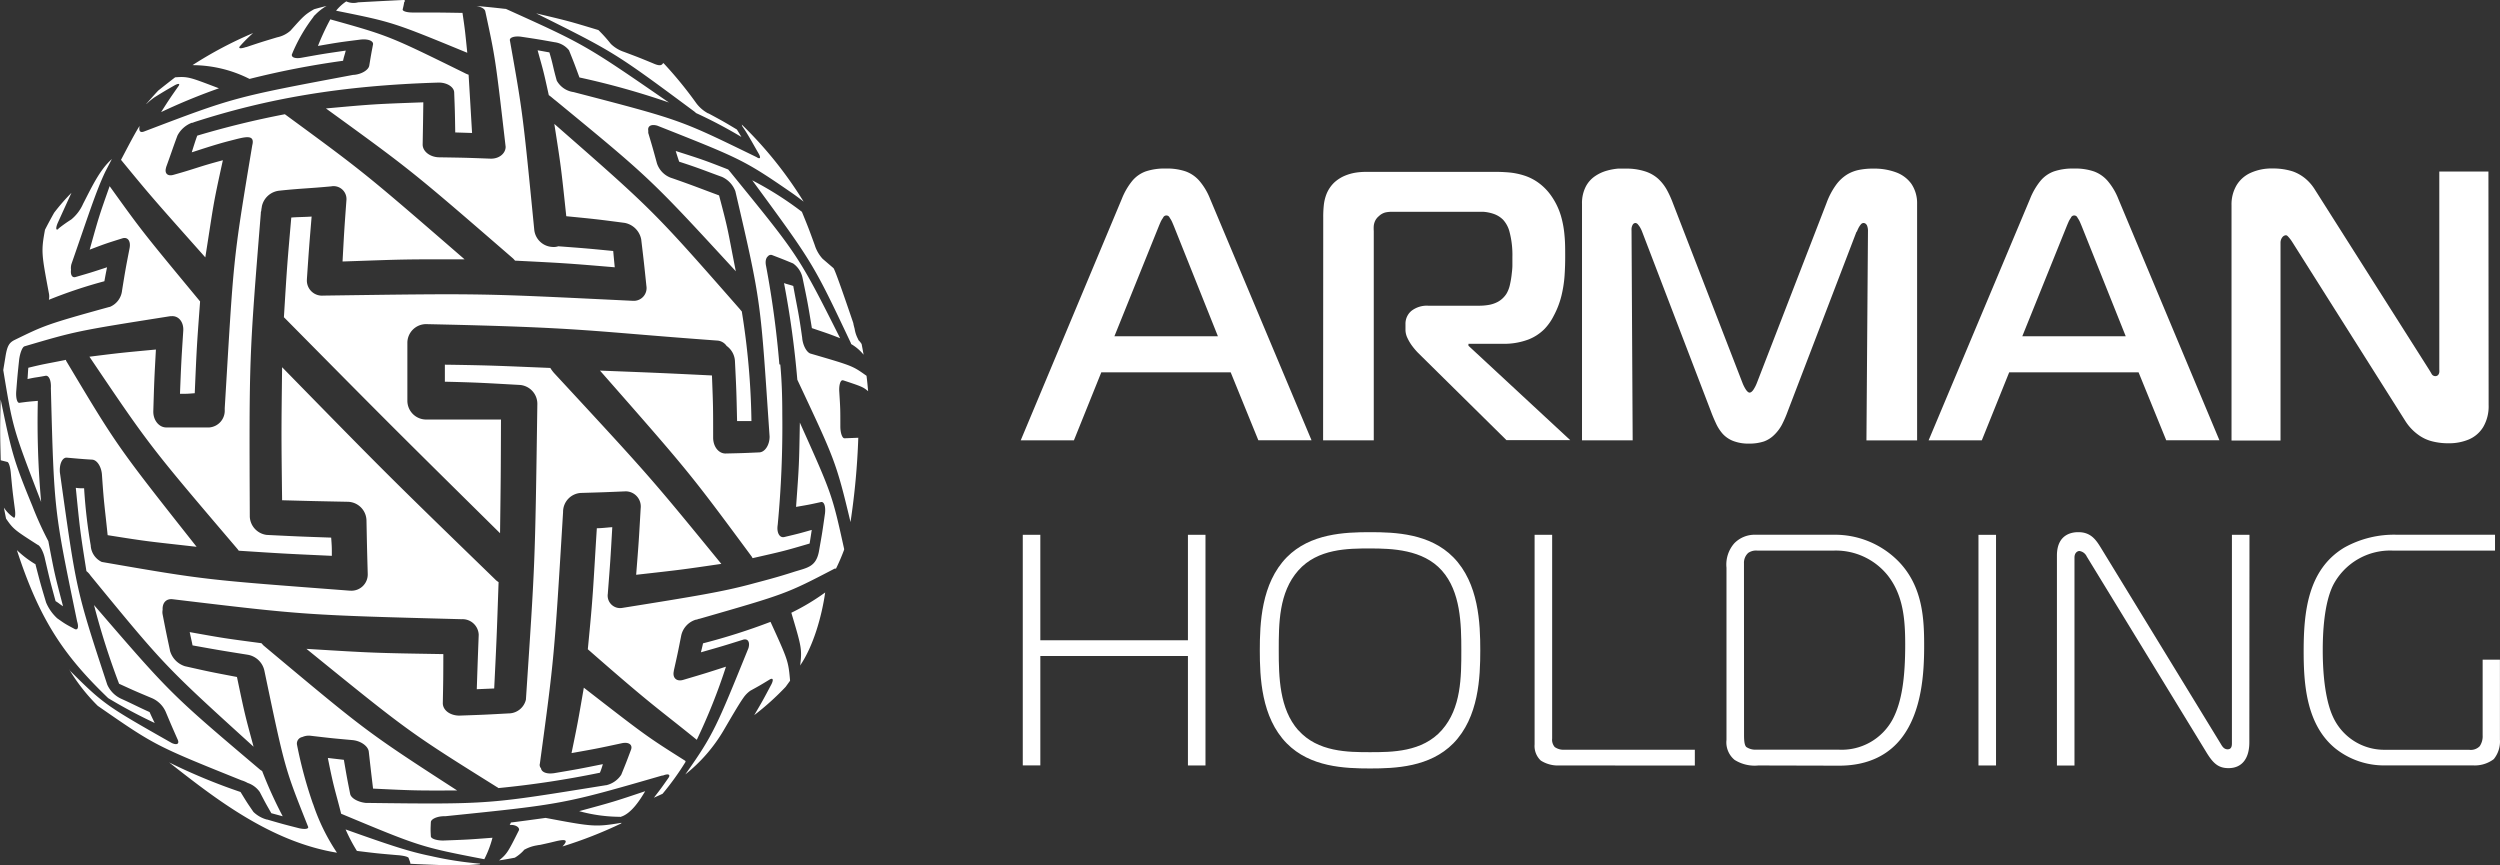
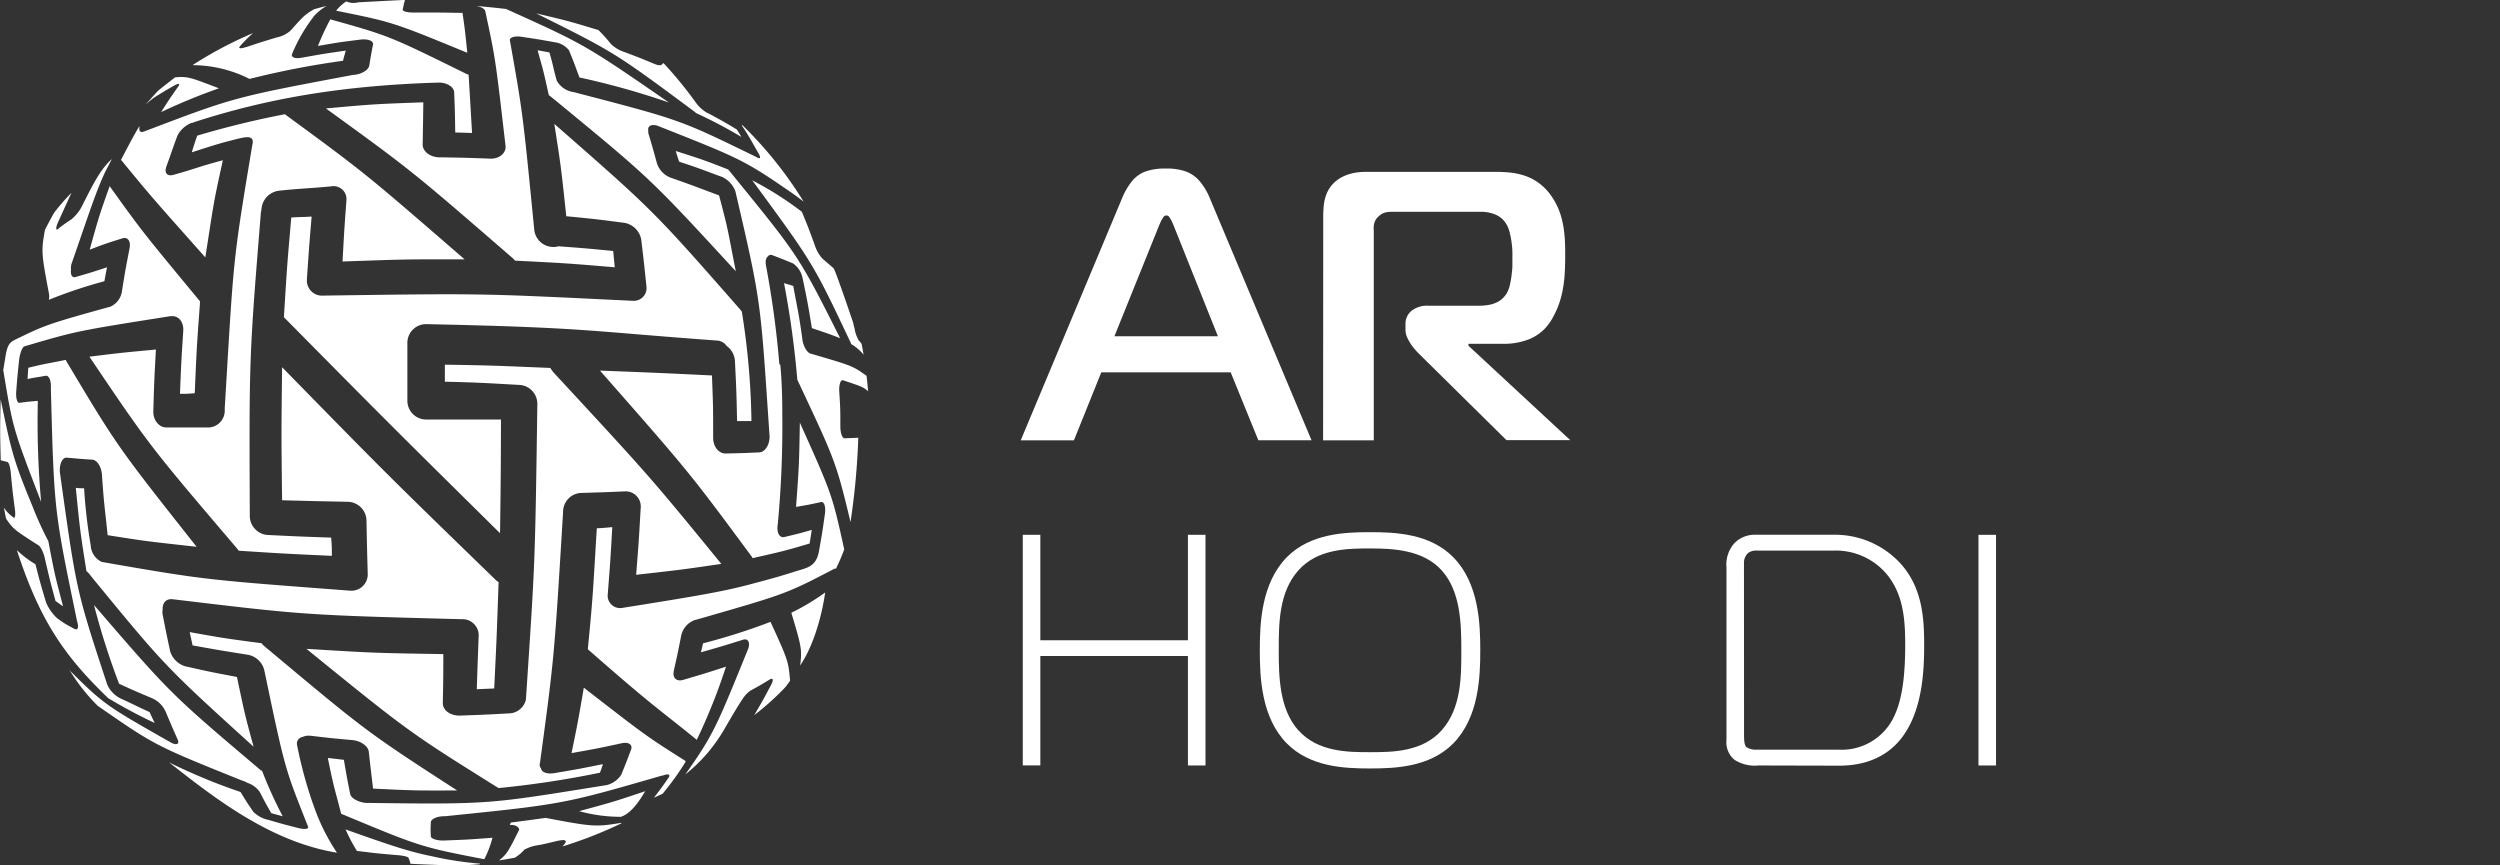
<svg xmlns="http://www.w3.org/2000/svg" viewBox="0 0 376.01 130.11">
  <rect x="0" y="0" width="376.01" height="130.11" fill="#333333" stroke="none" />
  <defs>
    <style>.cls-1,.cls-2{fill:#fff;}.cls-1{fill-rule:evenodd;}</style>
  </defs>
  <title>Logo_white</title>
  <g id="Слой_2" data-name="Слой 2">
    <g id="_1" data-name="1">
      <path class="cls-1" d="M60.8.29l0,0c-.09.52-.09.52-.24,1.14h0c0,.28.73.48,1.73.45,3.63,0,3.63,0,7.27.06.37,2.53.37,2.53.72,6C59.08,3.33,59.08,3.33,50.55,1.61A6.83,6.83,0,0,1,52.08.21a2.66,2.66,0,0,0,1.79.14c2.8-.15,5.05-.27,7-.36l0,.29Zm39,9.21a59.52,59.52,0,0,1,4.83,5.89,5.35,5.35,0,0,0,1.89,1.67l.05,0c2.24,1.21,2.24,1.21,4.26,2.42.35.56.35.56.68,1.12A70.63,70.63,0,0,0,104.68,17a2.15,2.15,0,0,0-.23-.21c-12-8.9-12-8.9-23.81-14.78C85.5,3.16,85.5,3.16,90,4.52A21,21,0,0,1,91.87,6.6a5.19,5.19,0,0,0,2,1.21h0c2.23.84,2.23.84,4.32,1.7,1,.45,1.32.35,1.53,0Zm28.54,39.13c.05.26.13.57.2.82a4.77,4.77,0,0,0,.55,1.61c0,.07,0,.07,0,.07a3.3,3.3,0,0,1,.5.61c.11.54.2,1.07.3,1.61a6.84,6.84,0,0,0-1.87-1.6l-.06-.18c-5.67-12-5.68-12-14.82-24.45a50.32,50.32,0,0,1,7.47,4.74c1,2.45,1,2.45,1.93,5a5.45,5.45,0,0,0,1.18,2.06h0l1.64,1.41c.28.31,2.25,6.13,3,8.32Zm2,7.9c-2.14-1.51-2-1.47-8.37-3.33-.59-.12-1.18-1.15-1.31-2.28,0,0,0,0,0-.06-.56-4-.65-4-1.35-7.85-.4-.15-1-.28-1.39-.43a140.05,140.05,0,0,1,2,14.53c5.59,11.91,5.81,12.23,8,21.41a109.22,109.22,0,0,0,1.17-12.68l-2.05.08c-.36.05-.65-.81-.65-1.79v-.06c0-2.57,0-2.57-.16-5.14-.07-1,.18-1.81.53-1.73h.05c2.77.92,3,1,3.76,1.64-.07-.76-.14-1.53-.24-2.29Zm-10,43.63c.31-2.53.22-2.83-1.32-8a33.83,33.83,0,0,0,5.09-3.05c-.52,3.66-1.81,8.14-3.78,11Zm-1.52,2.24-.66.91a39.9,39.9,0,0,1-4.72,4.25c1.29-2.2,1.29-2.2,2.6-4.67.34-.7.21-1-.34-.65-1.38.84-1.38.84-2.85,1.65a4.28,4.28,0,0,0-1.06,1.09c-.66.92-2,3.24-2.92,4.81a24,24,0,0,1-5.8,6.69c4.25-6,4.71-7.2,9.5-19,.27-.94-.11-1.53-.89-1.24h0c-3,.94-3,.94-6.26,1.87.17-.68.17-.68.32-1.35a93.81,93.81,0,0,0,10.15-3.23c2.62,5.74,2.68,5.87,2.94,8.83ZM93.26,122.85a23.32,23.32,0,0,1-6.15-.85c5.19-1.41,5.19-1.41,9.93-3-.7,1.17-2.09,3.46-3.78,3.88Zm.17,1a65.13,65.13,0,0,1-8.83,3.46c.94-1,.5-1.15-1.13-.75-.78.19-.9.22-2.22.51a4.5,4.5,0,0,0-.51.08,5.7,5.7,0,0,0-1.78.6c-.12.05-.18.1-.17.13h0A5.93,5.93,0,0,1,77.43,129q-1.18.23-2.37.41c1.21-1,1.34-1.24,3-4.56.1-.37-.45-.85-1.4-.77a1.94,1.94,0,0,0,.18-.37c1.29-.16,2.8-.36,5.18-.69.06,0,.06,0,.07,0,7,1.32,7.44,1.39,11.38.73Zm-21.27,6.13a41.45,41.45,0,0,1-6.09.12c-1.69-.06-3.13-.12-4.4-.19l0,0,.07-.05c-.11-.35-.11-.35-.28-.8,0-.19-.81-.39-1.78-.45-3-.26-3-.26-6-.63a25,25,0,0,1-1.7-3.23c6.9,2.46,9.63,3.35,12.82,4a52.63,52.63,0,0,0,7.43,1.15l-.07.08ZM10.41,100.76c5.2,5.19,5.6,5.42,15.44,11h0c.82.36,1.19.09.83-.62-.86-1.95-.86-1.95-1.77-4.11a4,4,0,0,0-2-2c-2.64-1.11-2.64-1.11-5-2.19A111.8,111.8,0,0,1,14.14,91c11.52,13.37,11.52,13.37,25,24.78l.29.19a64.71,64.71,0,0,0,3.09,6.8l-1.71-.46c-.85-1.48-.85-1.48-1.74-3.19a3.58,3.58,0,0,0-1.82-1.36,4.38,4.38,0,0,0-.94-.4c-13-5.23-13-5.23-21.61-11.2a28.12,28.12,0,0,1-4.27-5.43ZM.91,78c-.11-.55-.22-1.1-.32-1.65a5.36,5.36,0,0,0,1.47,1.5h0c.22.15.3-.46.17-1.34-.34-2.6-.34-2.6-.59-5.21h0c-.07-1-.31-1.77-.53-1.82l-1-.25C0,64.65,0,64.65.1,60.08c1.63,7.83,1.87,9,4.76,16a51,51,0,0,0,2.41,5.31c1,5.23.93,4.86,2.21,9.79-.45-.27-.72-.54-1.12-.76-.84-3.09-.84-3.09-1.6-6.36-.2-1-.71-2-1.1-2.12C2.27,79.77,2,79.6.91,78ZM6.76,34.57Q7.42,33.28,8.14,32a30.52,30.52,0,0,1,2.61-3c-1,2.18-1,2.18-2.08,4.56-.32.78-.26,1.17.12.87l0-.05a21.73,21.73,0,0,1,1.93-1.37,6.36,6.36,0,0,0,1.78-2.36c1.23-2.37,2.47-5.1,4.33-6.73-.34.64-.66,1.27-1,1.92-1.42,3-2.54,6.57-5.08,13.86a2.2,2.2,0,0,0-.07.88c-.1.8.2,1.24.7,1.08,0-.05,0-.05,0,0C13.66,41,13.66,41,16.1,40.2c-.21,1.05-.21,1.05-.4,2.1a71.55,71.55,0,0,0-8.35,2.79,2.34,2.34,0,0,0,0-1c-1.11-5.92-1.18-6.29-.58-9.55ZM22,15.63c.53-.61,1.12-1.28,1.79-2q1.25-1,2.55-2c2-.15,2.23,0,6.59,1.65a90.89,90.89,0,0,0-8.7,3.58c1.28-2,1.28-2,2.56-3.83.37-.47.09-.53-.54-.19-1.53.88-1.53.88-3,1.79a9.28,9.28,0,0,0-1.21,1l-.05,0ZM28.95,9.8a19.09,19.09,0,0,1,8.58,2.07A129.46,129.46,0,0,1,51.6,9.14c.1-.55.28-1,.4-1.53-3.31.48-3.31.48-6.57,1.06-1.05.21-1.73-.05-1.49-.6C44,8,44,8,44,7.94a24.71,24.71,0,0,1,3.17-5.43s0-.11.15-.19A7.88,7.88,0,0,1,49.12.89c-.63.16-1.26.32-1.88.5-1.36.78-1.63,1.07-3.55,3.22a4.3,4.3,0,0,1-2,1c-2.39.72-2.39.72-4.64,1.47l-.06,0c-.79.28-1.18.22-.92-.11a22.53,22.53,0,0,1,2-2A60,60,0,0,0,28.95,9.8ZM111.65,19c.84,1.18,1.77,2.93,2.45,4.09.39.68.22.9-.33.53h0c-11.52-5.6-11.11-5.51-27.5-9.77a3.42,3.42,0,0,1-2.53-1.72v0c-.65-2.33-.51-2.24-1.11-4.25-.71-.12-1.12-.21-1.77-.31.88,3.18.83,2.86,1.68,6.74.36.24.73.6,1,.79C97.83,26.85,97.83,26.85,110.67,40.8c-1.26-6.33-1-5.69-2.52-11.41-2.84-1.05-3.71-1.42-7-2.57a3.48,3.48,0,0,1-2.34-2.24v0c-.62-2.27-.62-2.27-1.25-4.39a.92.92,0,0,1-.05-.49c-.16-.73.42-1.07,1.35-.8,12.42,4.92,13,5.13,20.07,10,.67.46,1.3.93,1.94,1.43a59.76,59.76,0,0,0-9.31-11.6l.08.26Zm-28.27-.31c1,6.39,1,6.39,1.79,13.83,4.48.44,4.48.44,8.77,1A3.12,3.12,0,0,1,96.44,36c.41,3.45.41,3.45.78,7a1.92,1.92,0,0,1-2.06,2.24s0,0-.06,0c-23.23-1.12-21.86-1.12-46.5-.78a2.27,2.27,0,0,1-2.44-2.42l0-.07c.33-4.84.33-4.84.71-9.4-.85.07-2.21.07-3.06.15-.63,7.2-.63,7.2-1.11,15l.07.06C58.55,63.74,58.55,63.74,75.21,80.2c.11-8.77.11-8.14.14-17.1l-11.24,0a2.83,2.83,0,0,1-2.84-2.84.33.33,0,0,0,0-.07c0-3.77,0-4.95,0-8.68a2.82,2.82,0,0,1,2.83-2.76c24.16.51,24.21,1.05,43.88,2.48a1.88,1.88,0,0,1,1.31.8,3,3,0,0,1,1.25,2.3c.22,4.46.22,4.46.32,9l2.16,0a112.5,112.5,0,0,0-1.45-16.49,4.17,4.17,0,0,1-.27-.32c-13-14.82-13-14.82-27.91-27.87ZM66.91,54.84c0,.7,0,1.88,0,2.57,5.16.12,6.25.21,11.14.48a2.85,2.85,0,0,1,2.77,2.83c-.35,24.81-.35,23.76-1.72,44.51a2.69,2.69,0,0,1-2.61,2.07c-3.65.2-3.65.2-7.4.33h0c-1.39,0-2.49-.81-2.49-1.87.07-3.56.07-3.56.08-7.38-10.48-.17-10.48-.17-20.59-.79,15.41,12.51,15.41,12.51,28.75,20.85.06,0,.07.06.13.09a145,145,0,0,0,15.26-2.31,10.54,10.54,0,0,0,.44-1.29c-3.62.73-3.62.73-7.4,1.37h-.05c-1,.14-1.78-.17-1.85-.75a.71.71,0,0,1-.17-.7C83.36,98.92,83.36,98.92,84.69,77a.19.19,0,0,1,0-.08,2.84,2.84,0,0,1,2.68-2.78c3.43-.1,3.43-.1,6.74-.24a2.28,2.28,0,0,1,2.25,2.55c-.29,5.08-.29,5.08-.68,10,6.8-.76,6.8-.76,12.81-1.64C97.78,71.71,97.78,71.71,83.32,56.09a5.7,5.7,0,0,1-.55-.75c-7.4-.3-8.66-.39-15.86-.49ZM89.77,79.45c.71,0,1.61-.12,2.32-.16-.29,5.07-.29,5.07-.67,9.95,0,0,0,0,0,.05a1.87,1.87,0,0,0,2.12,2.15c11.17-1.78,15.13-2.45,19.24-3.54,1.92-.52,3.88-1,6.63-1.89,2-.63,3.31-.72,3.76-3.07.5-2.82.5-2.82.91-5.71.13-1.08-.14-1.86-.64-1.71-1.73.38-1.73.38-3.71.72.46-6.34.46-6.34.57-12.68,4.85,10.8,4.85,10.8,6.66,19a.64.64,0,0,0,0,.12,30.1,30.1,0,0,1-1.22,2.84s-.11,0-.2,0c-7.28,3.79-7.28,3.79-20.31,7.54a1.35,1.35,0,0,0-.41.13l-.12,0a3.2,3.2,0,0,0-2.25,2.44c-.53,2.68-.53,2.68-1.1,5.22,0,0,0,0,0,.06-.24,1,.36,1.63,1.36,1.36,3.38-1,3.38-1,6.48-2a88.27,88.27,0,0,1-4.39,11c-6.17-5-6.36-4.83-16.39-13.62.85-8.68.76-8.73,1.36-18.27ZM117.22,54.8a144.06,144.06,0,0,0-2-14.79c-.16-.73,0-1.24.28-1.46a.56.56,0,0,1,.69-.16c1.61.62,1.61.62,3.09,1.23a3.54,3.54,0,0,1,1.44,2.24c.76,3.66.76,3.66,1.39,7.49,2.49.85,2.31.76,4.25,1.52C120,38.2,120,38.37,109.75,25.76l-.23-.27c-3.73-1.45-3.73-1.45-7.89-2.78.17.56.31,1,.52,1.61,3.1,1,3.87,1.36,6.45,2.29a3.86,3.86,0,0,1,2,2.14c4,17.15,3.76,16.51,5.15,36.92,0,1.27-.71,2.34-1.55,2.37-2.45.11-2.45.11-5.09.17h0c-1,0-1.86-1-1.85-2.43,0-4.63,0-4.63-.18-9.31-7.84-.38-7.84-.38-16.84-.73,13.48,15.34,13.48,15.34,22.84,28l.11.21c4.76-1.08,4.76-1.08,8.58-2.2.16-1,.16-1,.32-2.05-1.93.55-1.93.55-4.12,1.07h0c-.71.18-1.19-.65-1-1.83a156.71,156.71,0,0,0,.69-16.63c0-2.51-.07-5-.3-7.48ZM20.82,19.21c-.68,1.14-1.29,2.3-2.62,4.83,4.53,5.51,4.53,5.51,12.68,14.67,1.32-8.36,1.05-7.36,2.64-14.61-3.75,1-3.94,1.22-7.41,2.19-.9.27-1.4-.22-1.13-1.08,0,0,0,0,0-.05.75-2.05,1-2.87,1.71-4.77a4.06,4.06,0,0,1,2.15-1.92l.11,0,.34-.13C39.94,14.91,51.08,12.86,66,12.42c1.25,0,2.26.66,2.31,1.45.11,2.87.11,2.87.16,6.05L71,20c-.28-4.75-.28-4.75-.52-8.76a3.87,3.87,0,0,1-.62-.27C58.5,5.38,58.5,5.38,49.68,2.91a37.67,37.67,0,0,0-1.86,4C51,6.36,51,6.36,54.25,5.95c1.13-.12,1.9.2,1.86.7h0c-.29,1.52-.29,1.52-.57,3.21-.1.66-1.15,1.3-2.3,1.4l-.11,0C35.2,14.63,35.2,14.63,21.72,19.76c-.84.34-.81-.34-.72-.82l-.18.27Zm42.82-3.82c-7.42.27-7.42.27-14.62.92,12.88,9.34,12.88,9.34,28.13,22.55a3.41,3.41,0,0,1,.31.34c7.7.39,7.7.39,15,1-.12-1.24-.12-1.24-.23-2.45-4-.39-4-.39-8.26-.71a2.17,2.17,0,0,1-.9.1,2.88,2.88,0,0,1-2.71-2.53C78.63,17,78.63,17,76.7,6.13v0c-.15-.48.64-.74,1.66-.61,2.59.39,2.59.39,5.06.83a3.32,3.32,0,0,1,2.16,1.21c.76,1.89.76,1.89,1.57,4.09a117.43,117.43,0,0,1,13.46,3.77C88,6.72,88,6.72,76.07,1.33l-.12,0C73.72,1.08,72.84,1,71.66.9c.4.08,1.22.29,1.33.81,1.51,7,1.52,7,3.06,20.37,0,1-1,1.85-2.34,1.78-3.79-.14-3.79-.14-7.61-.2h0c-1.39,0-2.53-.87-2.53-1.92.06-3.33.06-3.33.1-6.35ZM42.85,17.18A135.28,135.28,0,0,0,29.67,20.4c-.22.55-.67,2-.83,2.51.31-.08,3.37-1.14,5.76-1.74,2.11-.53,3.81-1.12,3.34.69-3,18-2.76,16.72-4.14,39.55a2,2,0,0,1,0,.22,2.53,2.53,0,0,1-2.32,2.66c-3.31,0-3.31,0-6.43,0H25c-1.09,0-2-1.11-1.94-2.5.14-4.64.14-4.64.39-9.22-5.44.51-5.44.51-10,1.08,9.05,13.41,9.05,13.41,22.18,28.82a3.83,3.83,0,0,1,.28.36c6.79.44,6.79.44,14,.77,0-1.36,0-1.36-.1-2.74-4.88-.17-4.88-.17-9.58-.4,0,0,0,0-.06,0a2.9,2.9,0,0,1-2.6-2.76c-.1-23.89-.1-23.89,1.66-45.63,0-.11,0-.22.06-.32a4.2,4.2,0,0,1,.09-.63s0,0,0-.06A3,3,0,0,1,42,28.68c3.18-.34,4.53-.34,7.81-.65a1.94,1.94,0,0,1,2.3,2c-.33,4.51-.33,4.51-.59,9.3C61.26,39,59.9,39,69.87,39c-15-13-15-13-27-21.8Zm-.42,38.06c-.12,10-.12,10,0,20,4.86.13,4.86.13,9.88.23a2.87,2.87,0,0,1,2.81,2.8c.08,4.11.08,4.11.19,8.1a2.45,2.45,0,0,1-2.61,2.47h-.08c-21.91-1.67-21.46-1.57-37.31-4.32a2.91,2.91,0,0,1-1.66-2.4s0,0,0-.06a78.9,78.9,0,0,1-1-8.62c-.45,0-.81,0-1.25-.07.64,6.43.64,6.43,1.6,12.53a2.82,2.82,0,0,1,.61.66c11.18,13.63,11.18,13.63,24.53,25.75-1.32-4.87-1.32-4.87-2.5-10.49-4.06-.77-4.06-.77-7.83-1.62a3.41,3.41,0,0,1-2.25-2.35s0,0,0-.05c-.56-2.62-.56-2.62-1.1-5.38a1.82,1.82,0,0,1,0-.7C24.4,90.66,25,90,26,90.13c19.86,2.38,19.86,2.38,43.42,3A2.44,2.44,0,0,1,72,95.47c-.16,4.24-.16,4.24-.29,8.19l2.62-.11c.37-7.56.37-7.56.66-16a2.23,2.23,0,0,1-.51-.4C58.25,71.4,58.25,71.4,42.44,55.24Zm60.64,59.19c-5.85-3.7-5.85-3.7-15.26-11-.91,5.28-.91,5.28-1.85,9.84,3.87-.69,3.87-.69,7.54-1.48,1-.23,1.68.18,1.42.94-.75,2-.75,2-1.48,3.79a3.69,3.69,0,0,1-2.26,1.58l-.06,0C73.45,120.93,74,121,55,120.76c-1.14-.12-2.19-.7-2.33-1.33v0c-.48-2.41-.48-2.41-.95-5.15L49.31,114c.93,4.7,1.07,4.7,2,8.39,11.86,4.95,12,5,21.53,6.84A15.63,15.63,0,0,0,74.07,126c-3.65.28-3.65.28-7.42.42-1,0-1.85-.28-1.85-.65v0c-.05-1-.05-1,0-2.09,0-.49.94-.91,2-.92H67c17.69-1.81,17.69-1.81,32.6-6.12l.12,0c.77-.31,1.17-.17.83.34-1.1,1.57-1.1,1.57-2.2,3l1.3-.59a41.45,41.45,0,0,0,3.47-4.82v0Zm-56,6.47a65,65,0,0,1-2.39-8.84,1,1,0,0,1,.79-1.21,2.4,2.4,0,0,1,1.32-.18c3.07.36,3.07.36,6.18.64,1.27.1,2.43.91,2.5,1.78.33,2.93.33,2.93.64,5.52,6.28.3,6.28.3,12.65.28C55,110,54.9,109.85,39.63,97.08l-.31-.34C33.72,96,33.72,96,28.53,95.07c.16.75.29,1.29.43,2,4,.72,4,.72,8.26,1.4a3.09,3.09,0,0,1,2.54,2.38c3.15,15.07,3.1,14.71,6.57,23.47.16.34-.41.46-1.34.25-2.47-.63-2.47-.63-4.81-1.31l-.06,0a4.64,4.64,0,0,1-2-1.14c-.95-1.38-.95-1.38-1.94-3a87.28,87.28,0,0,1-10.74-4.45c7,5.5,15.27,11.94,25.24,13.58a30.41,30.41,0,0,1-3.59-7.33ZM5.29,84.84a15.23,15.23,0,0,1-2.75-2.1C6,93.39,9.73,98.71,16.27,105a74.91,74.91,0,0,0,7,3.74c-.34-.7-.45-.92-.77-1.64-1.82-.82-2.49-1.2-4.26-2a4.22,4.22,0,0,1-2.11-2.13C11.38,88.53,11.49,88.76,9,71V70.9c-.06-1.19.4-2.07,1-2.07,1.65.14,2,.19,3.81.3.78,0,1.47,1.09,1.53,2.36.31,4.55.4,4.59.85,9,6.29,1,5.83.9,13.38,1.75-11.94-15.11-11.94-15.11-19.64-28l0-.12c-3.43.69-3.07.56-5.67,1.19-.06.62-.06,1-.12,1.7,1.4-.31,1-.17,2.7-.49.52-.1.88.71.81,1.87.49,18.7.49,18.3,3.95,35.08.28.89.1,1.42-.45,1.09C9.8,93.84,9.8,93.84,8.61,93h0a6.77,6.77,0,0,1-1.68-2.39c-.84-2.81-.84-2.81-1.62-5.82Zm.9-9.33a134.54,134.54,0,0,1-.5-15.22c-1.52.13-1.52.13-2.8.3-.31,0-.52-.73-.45-1.73h0c.19-2.39.19-2.39.44-4.77.13-1,.48-1.9.8-2h0c7.85-2.31,7.85-2.31,21.9-4.53l.17,0c1.1-.12,1.92.88,1.81,2.24-.3,4.67-.3,4.67-.49,9.43,1.1,0,1.1,0,2.22-.09.3-7,.3-7,.8-13.74,0-.05,0-.05,0-.07C21.38,34.81,21.38,34.81,16.49,28c-1.6,4.53-1.6,4.53-3,9.55,2.34-.89,2.34-.89,4.91-1.7.83-.26,1.31.43,1.08,1.53-.6,3.1-.6,3.1-1.12,6.3a3,3,0,0,1-1.84,2.48s0,0-.05,0C6.89,48.8,6.58,49,2.24,51.11c-.86.42-1.16.89-1.43,2.6L.49,55.66C1.94,64.45,1.94,64.45,6.19,75.5Z" />
-       <path class="cls-1" d="M279.27,34.87c.06-.16.14-.35.24-.55a2.85,2.85,0,0,1,.35-.54.57.57,0,0,1,.39-.24.6.6,0,0,1,.29.07.73.73,0,0,1,.28.34,2.11,2.11,0,0,1,.13.81l-.23,31.48h7.62V30.65a5.18,5.18,0,0,0-.86-3,4.92,4.92,0,0,0-2.31-1.73,9.32,9.32,0,0,0-3.36-.56,10.45,10.45,0,0,0-2.08.17,5.6,5.6,0,0,0-1.91.71,6,6,0,0,0-1.68,1.58,11.19,11.19,0,0,0-1.43,2.73l-10.45,27a5.33,5.33,0,0,1-.55,1.08c-.19.27-.38.41-.55.42s-.36-.15-.55-.42a5.34,5.34,0,0,1-.55-1.08l-10.45-27a15.39,15.39,0,0,0-.91-2,6.73,6.73,0,0,0-1.29-1.65,5.39,5.39,0,0,0-2-1.13,9.11,9.11,0,0,0-2.93-.41c-.24,0-.62,0-1.13,0a9.21,9.21,0,0,0-1.67.31,6,6,0,0,0-1.77.82,4.28,4.28,0,0,0-1.4,1.57,5.42,5.42,0,0,0-.57,2.57V66.23h7.62l-.17-31.48a3.69,3.69,0,0,1,0-.39,1.41,1.41,0,0,1,.17-.55.49.49,0,0,1,.44-.27.57.57,0,0,1,.37.24,2.9,2.9,0,0,1,.37.54,4.42,4.42,0,0,1,.25.55l10.34,27c.24.65.5,1.25.77,1.83a6.39,6.39,0,0,0,1,1.55,4.21,4.21,0,0,0,1.57,1.07,6.35,6.35,0,0,0,2.4.4,7,7,0,0,0,2.25-.33,4.3,4.3,0,0,0,1.55-1A6.08,6.08,0,0,0,268,63.89a17.3,17.3,0,0,0,.89-2.05l10.34-27Zm10.8,31.36h8L302.19,56h19.46l4.16,10.22h8L318.6,29.9a9.54,9.54,0,0,0-1.6-2.69,5,5,0,0,0-2.1-1.44,8.68,8.68,0,0,0-2.95-.42,8.93,8.93,0,0,0-3,.42,4.75,4.75,0,0,0-2.06,1.44,10.26,10.26,0,0,0-1.56,2.69L290.07,66.23ZM310.8,34.12q.12-.3.29-.69a3.43,3.43,0,0,1,.38-.67.53.53,0,0,1,1,0,3.48,3.48,0,0,1,.38.67q.17.39.29.69l6.58,16.46H304.16l6.64-16.46Zm63.47-8.32h-7.39V55.6a1.83,1.83,0,0,1,0,.38.84.84,0,0,1-.16.4.56.56,0,0,1-.45.19.63.63,0,0,1-.55-.34c-.12-.21-.24-.42-.38-.64L348.17,28.52a6.84,6.84,0,0,0-1.36-1.6,6.2,6.2,0,0,0-2-1.15,9.74,9.74,0,0,0-3-.43,7.64,7.64,0,0,0-3.29.65,4.74,4.74,0,0,0-2.13,1.87,5.67,5.67,0,0,0-.76,3v35.4H343V36.54a1.33,1.33,0,0,1,.3-.89.74.74,0,0,1,.51-.27s.14,0,.29.16a5.43,5.43,0,0,1,.64.82l17,26.91a7.47,7.47,0,0,0,2,2.14,6,6,0,0,0,2.2,1,9.72,9.72,0,0,0,2.37.26,7.62,7.62,0,0,0,3-.57,4.67,4.67,0,0,0,2.16-1.85,6.12,6.12,0,0,0,.83-3.3Z" />
      <path class="cls-1" d="M153.52,66.23h8L165.64,56h19.46l4.16,10.22h8L182,29.9a9.53,9.53,0,0,0-1.6-2.69,5,5,0,0,0-2.1-1.44,8.67,8.67,0,0,0-2.95-.42,8.92,8.92,0,0,0-3,.42,4.74,4.74,0,0,0-2.06,1.44,10.27,10.27,0,0,0-1.56,2.69L153.52,66.23Zm20.73-32.11q.12-.3.29-.69a3.44,3.44,0,0,1,.39-.67.53.53,0,0,1,1,0,3.48,3.48,0,0,1,.38.67q.17.39.29.69l6.58,16.46H167.61l6.64-16.46ZM199,66.23h7.62V34.75a5.34,5.34,0,0,1,0-.79,2.31,2.31,0,0,1,.21-.75,2.1,2.1,0,0,1,.57-.71,2.21,2.21,0,0,1,.94-.54,4.2,4.2,0,0,1,1.08-.1h12.36c.41,0,.88,0,1.38,0a6.11,6.11,0,0,1,1.52.32,3.71,3.71,0,0,1,1.38.86,4.27,4.27,0,0,1,1,1.92,13.54,13.54,0,0,1,.41,3.69q0,.53,0,1.27c0,.49-.07,1-.13,1.54a14,14,0,0,1-.28,1.53,4.47,4.47,0,0,1-.49,1.2,3.61,3.61,0,0,1-1.24,1.18,4.52,4.52,0,0,1-1.48.5,8.32,8.32,0,0,1-1.43.11h-7.62a3.77,3.77,0,0,0-2.52.78,2.52,2.52,0,0,0-.89,2v.92a2.92,2.92,0,0,0,.32,1.21,6.73,6.73,0,0,0,.73,1.2,10.51,10.51,0,0,0,.86,1l13.28,13.11h9.59L220.86,52v-.29h5.2a10.39,10.39,0,0,0,3.8-.64,7,7,0,0,0,2.41-1.56,8.08,8.08,0,0,0,1.41-2,12.85,12.85,0,0,0,1.16-3,18.18,18.18,0,0,0,.48-3.08q.1-1.53.09-3c0-1,0-2-.1-3a14.93,14.93,0,0,0-.55-3,10.51,10.51,0,0,0-1.38-2.88,8.3,8.3,0,0,0-2-2.07,7.62,7.62,0,0,0-2.2-1.1,10.64,10.64,0,0,0-2.29-.45c-.76-.06-1.5-.09-2.21-.08H205.55a10.5,10.5,0,0,0-1.61.11,7.27,7.27,0,0,0-1.67.47,5.56,5.56,0,0,0-1.57,1,5,5,0,0,0-1.16,1.68,6.48,6.48,0,0,0-.44,1.81,16,16,0,0,0-.08,1.76Z" />
      <path class="cls-2" d="M181.31,115.13h-2.64V98.67h-22.2v16.45h-2.64V80.44h2.64V96.3h22.2V80.44h2.64Z" />
      <path class="cls-2" d="M218.58,83.81c3.86,3.92,4.06,10,4.06,14s-.2,10.06-4.06,14c-3.52,3.57-8.7,3.77-12.52,3.77s-9-.2-12.52-3.77c-3.86-3.92-4.06-10-4.06-14s.2-10.06,4.06-14c3.52-3.57,8.7-3.77,12.52-3.77S215.06,80.24,218.58,83.81Zm-23.32,26c2.93,3.32,7.53,3.32,10.8,3.32s7.87,0,10.8-3.32,2.93-8,2.93-12-.1-8.82-2.93-12-7.53-3.32-10.8-3.32-7.87,0-10.8,3.32-2.93,8-2.93,12S192.42,106.6,195.26,109.83Z" />
-       <path class="cls-2" d="M234.53,115.13a4.79,4.79,0,0,1-2.79-.74,3,3,0,0,1-.93-2.43V80.44h2.64v30.63a1.68,1.68,0,0,0,.39,1.29,2.28,2.28,0,0,0,1.47.4h19.6v2.38Z" />
      <path class="cls-2" d="M264.46,115.13a5.64,5.64,0,0,1-3.57-.84,3.41,3.41,0,0,1-1.22-3V85.39a4.85,4.85,0,0,1,1.17-3.67,4.26,4.26,0,0,1,3.23-1.29h11.64a13.4,13.4,0,0,1,9.83,4c3.72,3.82,3.86,8.82,3.86,12.74S289.1,107,286,111c-1.76,2.28-4.69,4.16-9.39,4.16Zm-2.15-4.56c0,1,.1,1.54.34,1.78a2.46,2.46,0,0,0,1.56.4h12.27a8.7,8.7,0,0,0,8.21-4.61c1.37-2.63,1.86-6.24,1.86-11.15,0-3.72-.25-7.43-2.64-10.46a10,10,0,0,0-8.07-3.72H264.31a2.1,2.1,0,0,0-1.37.35,2,2,0,0,0-.64,1.54Z" />
      <path class="cls-2" d="M297.57,115.13V80.44h2.64v34.69Z" />
-       <path class="cls-2" d="M338.31,111.66c0,2.28-1,3.87-3.13,3.87-1.56,0-2.35-.74-3.42-2.53L313.86,83.71a1.45,1.45,0,0,0-1.12-.84c-.15,0-.73.15-.73,1v31.27h-2.64V83.56c0-3.47,2.64-3.52,3.23-3.52,1.86,0,2.64,1.14,3.37,2.33l18,29.44c.24.4.49.89,1.08.89s.64-.54.64-.89V80.44h2.64Z" />
-       <path class="cls-2" d="M376,111.26a4.2,4.2,0,0,1-.93,2.92,4.73,4.73,0,0,1-3.08.94H358.75a11.76,11.76,0,0,1-7.48-2.53c-4.4-3.57-4.79-9.71-4.79-14.62,0-5.85.59-12.29,6.11-15.61a15.32,15.32,0,0,1,8-1.93h14.67v2.38h-15.4a9.67,9.67,0,0,0-8.95,5.2c-1.37,2.78-1.56,7.19-1.56,9.76,0,6.49,1.17,9.22,1.52,10a8.47,8.47,0,0,0,7.87,5h12.61a1.87,1.87,0,0,0,1.61-.54,2.66,2.66,0,0,0,.44-1.64V99.22H376Z" />
    </g>
  </g>
</svg>